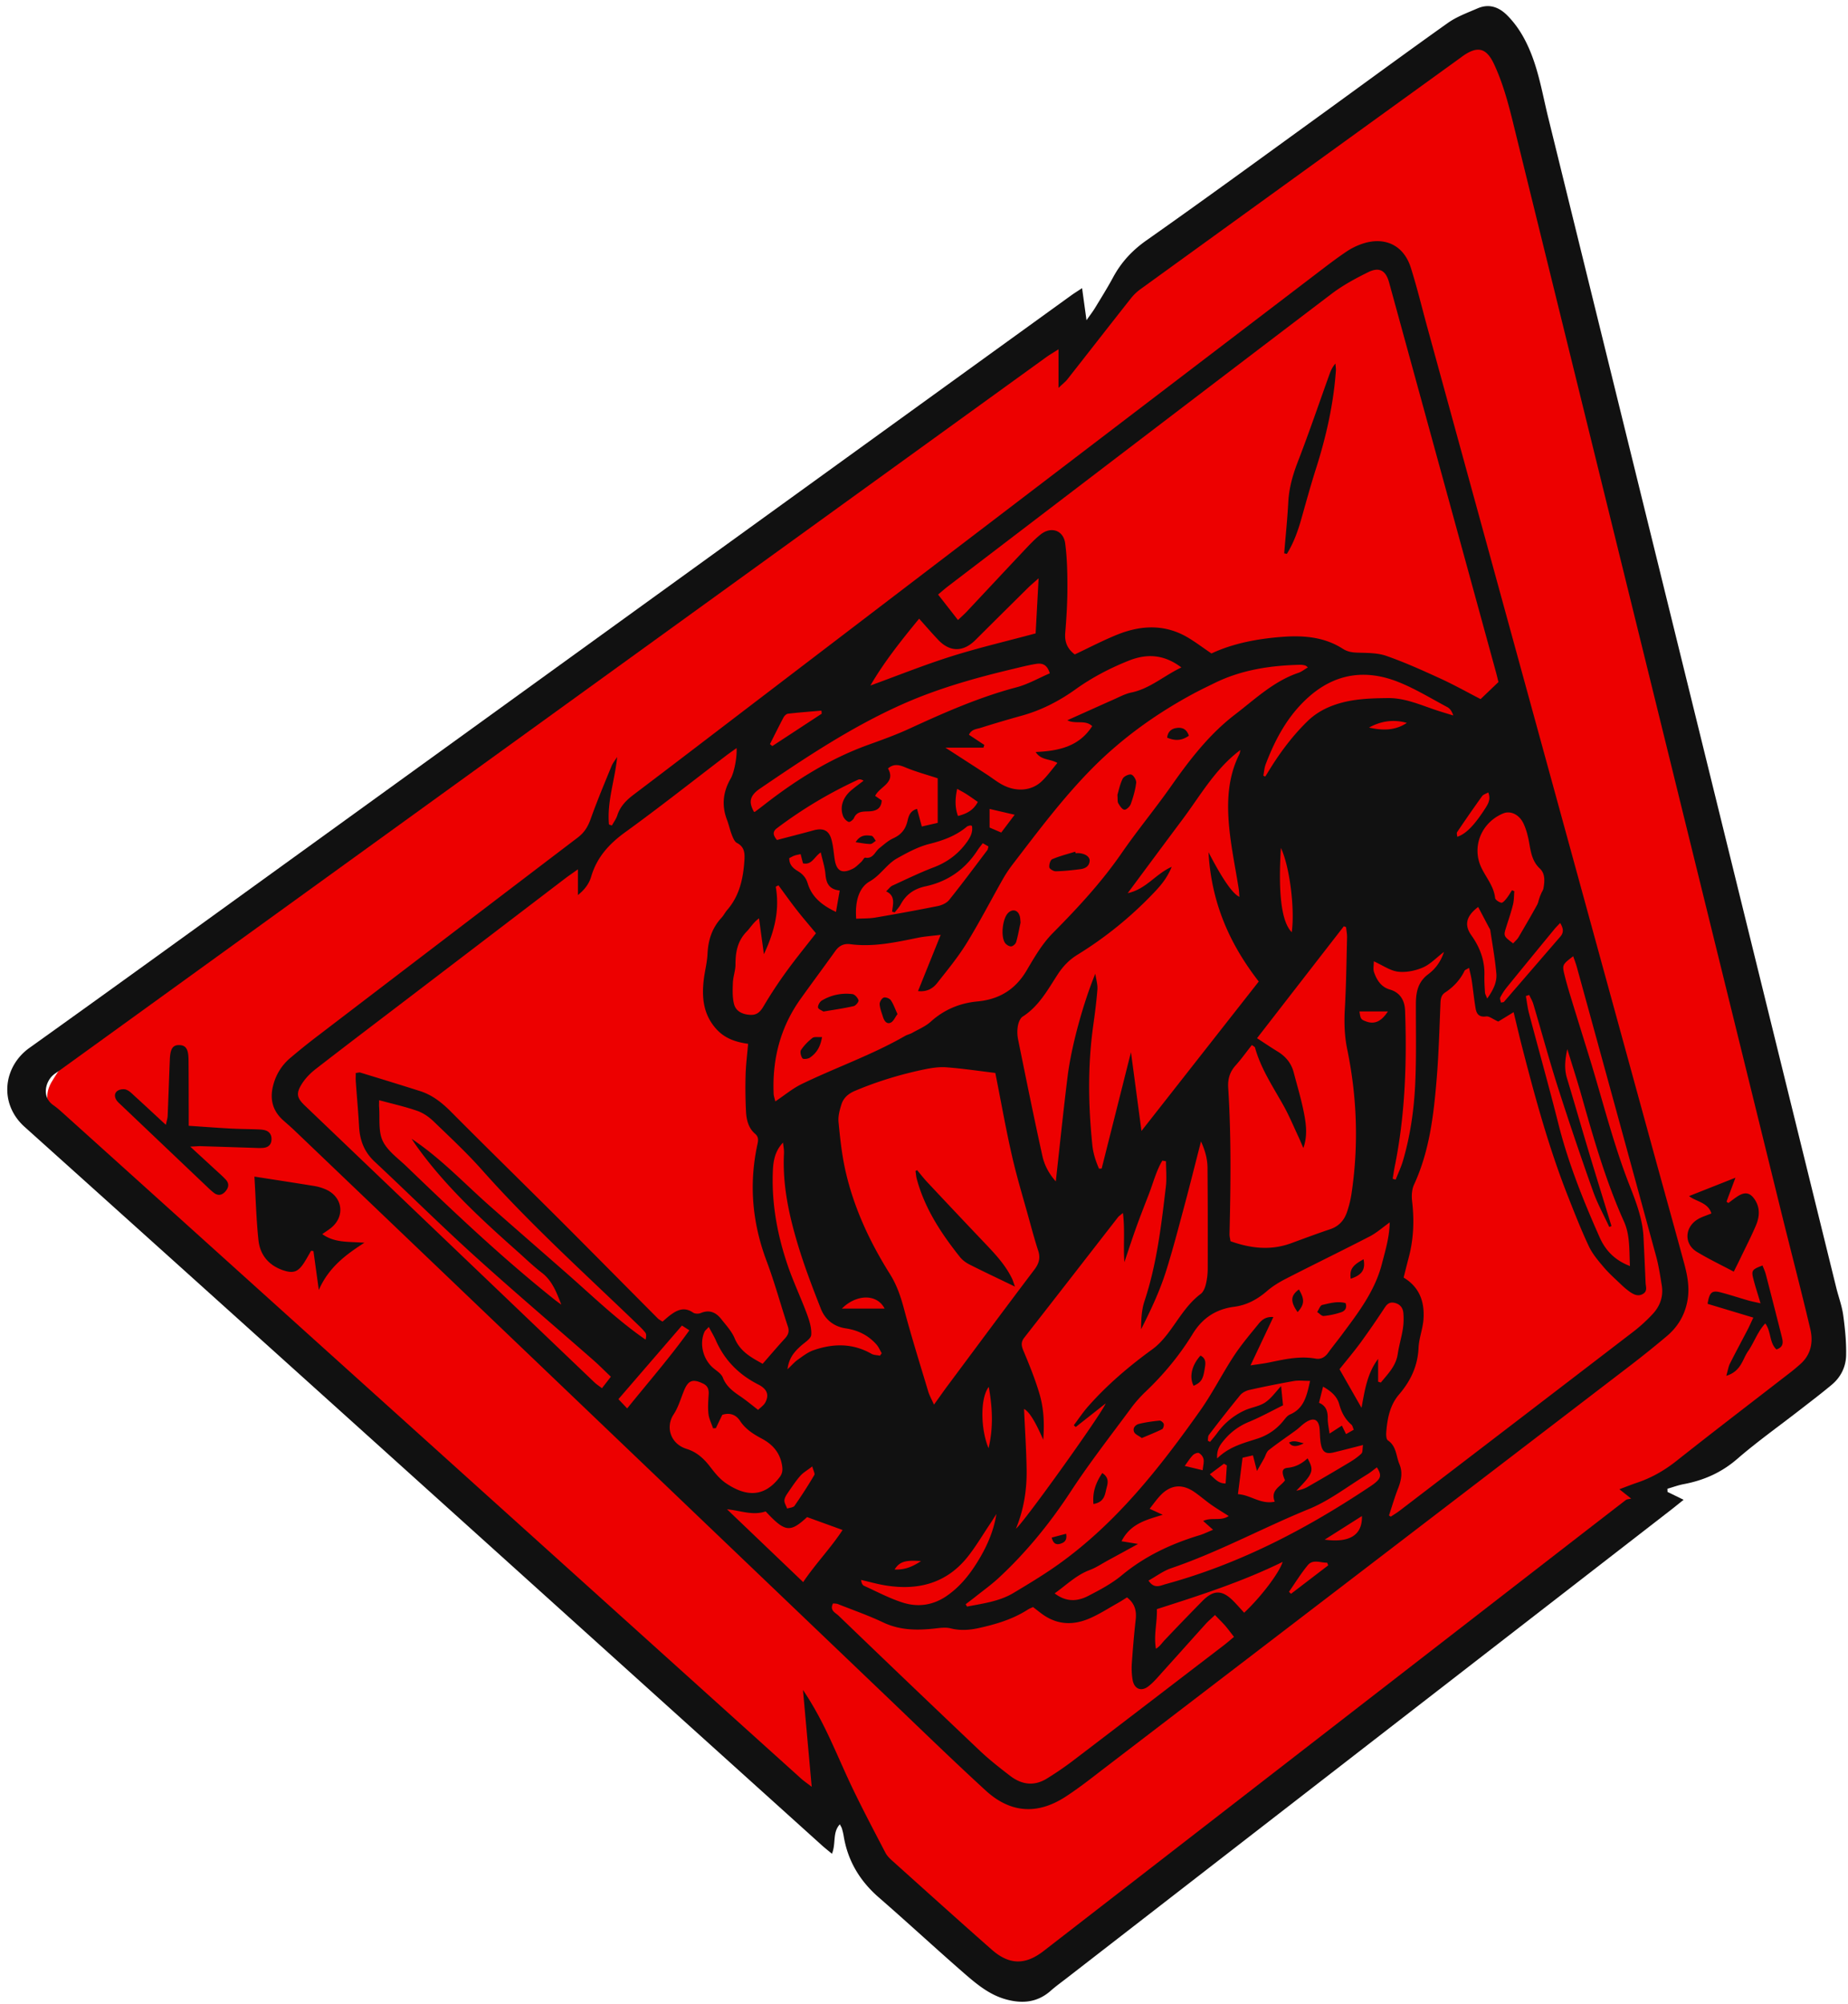
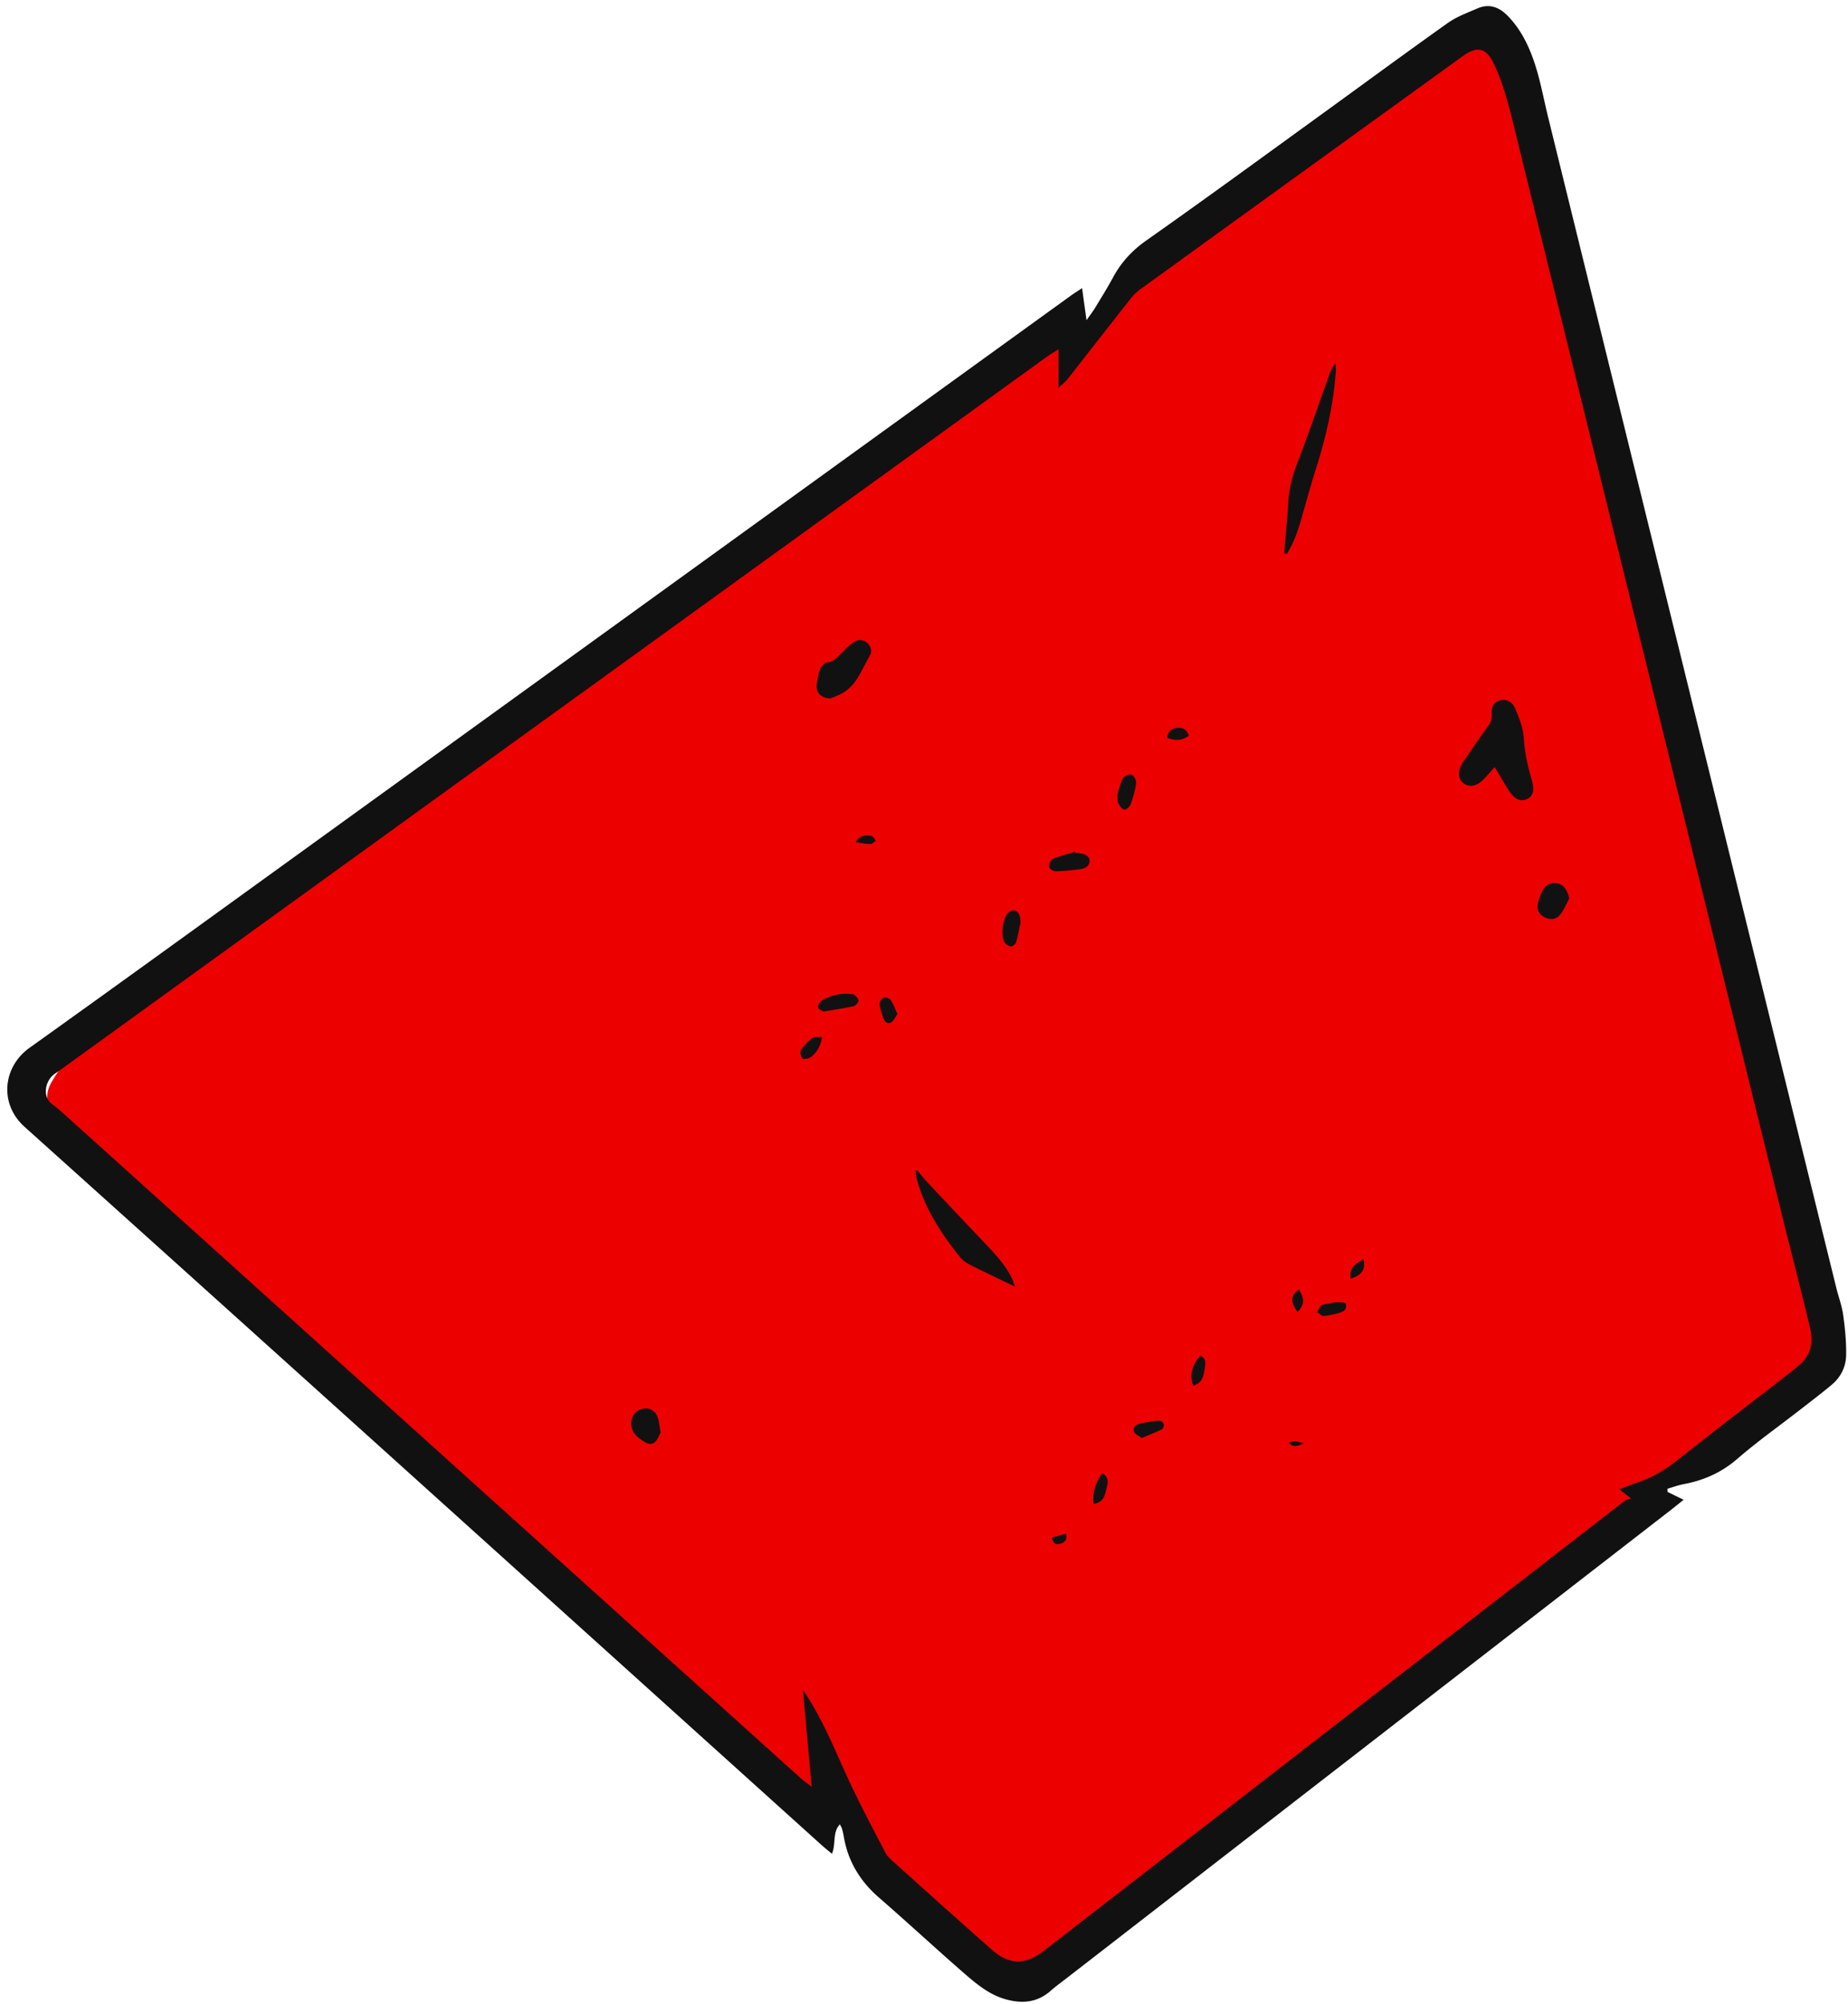
<svg xmlns="http://www.w3.org/2000/svg" width="202" height="219" viewBox="0 0 202 219" fill="none">
  <path d="M166.994 14.29c.865 2.741 1.775 5.313 2.478 7.948 1.156 4.324 2.187 8.68 3.253 13.026 1.139 4.655 2.259 9.315 3.383 13.975.086.35.135.713.269 1.04 1.452 3.665 1.824 7.563 2.518 11.395.166.923.328 1.868.668 2.733 1.985 5.032 3.065 10.283 4.082 15.575 1.277 6.64 2.922 13.21 4.199 19.85.824 4.279 1.98 8.451 3.244 12.605.246.806.573 1.599.936 2.365 1.17 2.456 1.698 5.095 2.218 7.73a1068.5 1068.5 0 0 1 2.308 12.008c.694 3.742 1.34 7.497 2.021 11.238.13.704.354 1.389.51 2.088.341 1.551-.483 2.563-2.079 2.474-.493-.027-.829.089-1.209.381-4.365 3.369-8.738 6.73-13.125 10.072-.891.677-1.832 1.291-2.764 1.914-1.018.676-1.703 1.554-1.815 2.814-.103 1.124-.838 1.89-1.788 2.155-2.231.614-3.71 2.289-5.48 3.553-.219.157-.39.372-.609.529-3.491 2.514-6.99 5.014-10.476 7.541a396.805 396.805 0 0 0-5.4 4.01c-6.161 4.633-12.555 8.962-18.501 13.886-.896.744-1.851 1.421-2.818 2.07-4.038 2.698-7.707 5.861-11.453 8.926-2.008 1.64-4.19 3.074-6.291 4.602-.713.52-1.425.941-1.569 2.021-.13 1.008-1.317 1.487-2.357 1.138-.416-.139-.806-.39-1.169-.641-2.881-1.985-5.812-3.903-8.608-5.995-2.038-1.524-3.907-3.235-5.412-5.373-1.515-2.15-3.168-4.238-5.207-5.959-.3-.251-.654-.56-1.013-.596-1.882-.202-3.244-1.322-4.427-2.603-1.47-1.591-3.11-2.958-4.754-4.351-2.496-2.115-4.87-4.373-7.3-6.569-2.128-1.922-4.27-3.831-6.389-5.767-2.052-1.873-4.145-3.71-6.107-5.668-3.966-3.961-7.936-7.918-12.201-11.565-1.43-1.223-2.77-2.554-4.163-3.822-1.89-1.716-3.813-3.401-5.695-5.135-3.267-3.007-6.497-6.054-9.76-9.06-2.078-1.914-4.193-3.787-6.29-5.682-.498-.452-1-.901-1.492-1.358-4.047-3.804-8.084-7.621-12.148-11.412-.851-.793-1.774-1.506-2.693-2.223-1.398-1.097-1.756-2.478-.847-3.997.663-1.111 1.416-2.191 2.277-3.15 1.138-1.263 2.348-2.482 3.651-3.571 5.126-4.283 10.243-8.576 15.777-12.344 1.627-1.107 3.11-2.424 4.642-3.67 2.384-1.936 5.014-3.464 7.793-4.75 2.209-1.021 4.198-2.37 6.147-3.826 3.876-2.895 7.877-5.62 11.762-8.505 2.77-2.061 5.413-4.284 8.133-6.412 6.25-4.884 12.479-9.804 18.792-14.612 2.85-2.169 5.884-4.086 8.819-6.147 1.541-1.08 3.042-2.218 4.561-3.334.327-.238.632-.506.963-.73 2.787-1.873 5.57-3.751 8.371-5.602.595-.394 1.29-.631 1.895-1.008 1.438-.905 2.881-1.814 4.266-2.8.864-.614 1.729-.95 2.76-.6.636.215 1.107.026 1.59-.39 1.255-1.085 2.613-2.062 3.8-3.213 3.778-3.661 7.945-6.856 12.143-9.992 4.418-3.298 8.971-6.412 13.443-9.639 1.635-1.178 3.194-2.455 4.798-3.678 1.636-1.25 3.285-2.483 4.929-3.728.641-.489 1.291-.964 1.905-1.483.851-.713 1.702-.874 2.576-.251 1.604 1.142 3.164 2.348 4.718 3.557.735.574 1.242 1.282 1.098 2.308-.036.246.063.533.166.775.493 1.138.497 2.187-.457 2.904l.004.004Z" fill="#ED0000" />
  <path d="M79.72 86.833c.095 1.64.53 3.047 1.076 4.423.215.542.44 1.08.668 1.617.874 2.039.444 3.948-.591 5.79-.726 1.29-1.48 2.558-2.21 3.844-.152.269-.331.565-.358.865-.17 1.913-.488 3.84-.385 5.74.09 1.684 1.08 2.997 2.782 3.625 1.39.51 1.461.99 1.206 2.482-.26 1.523-.287 3.11-.229 4.66.027.659.484 1.326.829 1.945.359.64.708 1.259.551 2.02-.838 4.087-.403 8.12.578 12.117a89.637 89.637 0 0 0 1.412 5.049c.192.632.439 1.322.864 1.802 1.596 1.796.655 3.696-.573 5.188-.251.305-.524.601-.74.932-.587.901-1.236 1.143-2.132.52-.986-.685-1.891-1.501-2.774-2.325-.721-.672-1.358-1.43-2.03-2.151-.582-.623-1.223-.865-2.038-.421-.31.17-.668.255-1.013.363-1.416.457-2.612.237-3.616-.977-.74-.896-1.613-1.68-2.433-2.509-.722-.735-1.479-1.412-1.69-2.523-.071-.39-.465-.771-.802-1.049-3.257-2.679-5.919-6.004-9.302-8.549-.882-.663-1.532-1.626-2.334-2.411a64.887 64.887 0 0 0-2.77-2.531c-.676-.587-1.478-1.04-2.1-1.676-1.17-1.192-2.555-1.895-4.146-2.348-1.716-.488-3.383-1.143-5.202-1.765.027.398.076.685.063.972-.054 1.151-.063 2.312-.21 3.455-.077.6.035.999.456 1.429 4.974 5.045 9.786 10.252 15.074 14.979a481.373 481.373 0 0 1 8.312 7.622c.914.856 1.716 1.828 2.54 2.774.6.685.628 1.402.135 1.935-.484.529-1.237.592-1.95.054-.927-.703-1.846-1.434-2.692-2.227-3.666-3.432-7.3-6.896-10.951-10.341-.556-.525-1.174-.982-1.699-1.533-.61-.641-1.142-1.353-1.707-2.034-.228-.274-.444-.565-.694-.816-2.389-2.433-4.651-5.005-7.206-7.25-2.235-1.962-4.207-4.149-6.223-6.309-.305-.327-.659-.654-.825-1.048-.161-.381-.273-.919-.13-1.277.964-2.344 2.34-4.311 4.898-5.193.605-.211 1.196-.65 1.63-1.134 2.143-2.397 4.66-4.288 7.376-6.004 2.568-1.622 4.93-3.58 7.42-5.332 1.354-.955 2.814-1.757 4.185-2.689 1.035-.703 1.999-1.505 3.007-2.25 2.236-1.648 4.423-3.364 6.726-4.915 1.846-1.24 3.522-2.594 4.776-4.458.44-.65 1.12-1.143 1.716-1.685 1.322-1.205 2.64-2.42 4.002-3.58.573-.488 1.232-.878 1.886-1.26.462-.272.964-.232 1.376.144.448.413.52.941.291 1.479-.117.282-.372.506-.502.784-.139.3-.331.663-.278.954.233 1.282-.026 2.317-1.3 2.99v.017ZM115.104 58.63c-.417.435-.672.736-.959 1-.824.753-1.609 1.564-2.505 2.223-.954.699-1.779 1.478-2.491 2.42-.704.927-1.51 1.77-2.254 2.66-.282.341-.515.722-.762 1.09-.676 1.003-1.662 1.062-2.442.148-.376-.444-.757-.879-1.138-1.313-.739-.847-1.089-1.855-1.129-2.958-.04-1.129.475-1.6 1.613-1.658.426-.022.887-.107 1.264-.295 2.742-1.39 5.247-3.101 7.245-5.476 1.277-1.514 2.98-2.142 4.853-2.527.582-.121 1.183-.453 1.631-.851 2.316-2.048 4.678-4.056 6.838-6.26 1.859-1.895 3.634-3.84 5.941-5.211.421-.251.789-.592 1.165-.91 2.16-1.815 4.27-3.692 6.488-5.435 1.152-.91 2.451-1.649 3.746-2.352 2.084-1.125 4.221-2.156 6.345-3.236.054-.367.085-.672.148-.972.036-.17.107-.345.202-.493.681-1.008 3.168-.968 3.75.094.255.462.417.995.511 1.52 1.519 8.477 3.826 16.775 5.758 25.159.864 3.764 2.02 7.43 3.293 11.076.838 2.402 1.349 4.92 2.021 7.38.412 1.515-.668 2.2-1.622 2.93-.834.637-1.64.274-2.344-.26-3.239-2.459-6.99-3.512-10.937-4.095-1.318-.197-2.595-.663-3.899-.972-1.738-.417-3.472-.887-5.233-1.174-1.268-.206-2.465.34-3.621.843-.492.215-.954.51-1.46.676-1.802.587-3.549.802-5.247-.443-.932-.681-2.035-1.125-3.056-1.69a2.24 2.24 0 0 0-1.815-.188c-2.272.695-4.552 1.362-6.6 2.621a3.731 3.731 0 0 1-.601.296c-1.38.542-2.361-.063-2.352-1.541.004-1.479.116-2.953.206-4.432.058-.981.166-1.962.247-2.944.022-.264.067-.546.017-.797-.233-1.138-.492-2.267-.802-3.661l-.013.009ZM155.386 127.334c.528-2.366.878-4.705.932-7.088.04-1.703.174-3.406.179-5.109a37.39 37.39 0 0 0-.22-3.884c-.116-1.125.117-2.129.659-3.097.412-.739.802-1.496 1.192-2.249.354-.686.856-1.161 1.676-1.138.82.022 1.353.515 1.613 1.228.305.838.506 1.716.717 2.585.179.753.376 1.474 1.053 1.922.125-.018.219-.009.3-.044 1.752-.771 2.334-.525 2.805 1.281 1.174 4.508 2.276 9.038 3.504 13.537.659 2.419 1.322 4.875 2.339 7.151 1.438 3.213 3.835 5.767 6.506 8.334.381-1.169.372-2.092.282-3.015-.304-3.097-1.156-6.063-2.088-9.016-.739-2.352-1.505-4.7-2.101-7.088-.946-3.787-2.259-7.452-3.486-11.149-.453-1.362-.82-2.751-1.241-4.122-.216-.703-.323-1.38.053-2.084.135-.255.126-.6.135-.905.013-.537.116-1.012.735-1.106.587-.086.918.295 1.102.788a134.47 134.47 0 0 1 1.237 3.406c.309.887.613 1.774.869 2.679.726 2.586 1.398 5.184 2.137 7.765a894.98 894.98 0 0 0 3.446 11.74c1.075 3.571 1.868 7.201 2.137 10.924.081 1.111.009 2.241-.031 3.356-.036.928-.663 1.506-1.268 2.129-2.052 2.11-4.512 3.687-6.99 5.197-1.927 1.174-3.603 2.649-5.426 3.939-.691.488-1.255 1.156-1.927 1.671-2.061 1.582-4.149 3.124-6.215 4.701-.529.403-1.022.865-1.506 1.326-1.326 1.268-2.625 2.563-3.965 3.813a4.224 4.224 0 0 1-1.241.789c-1.08.461-2.008-.126-2.079-1.295-.023-.399 0-.82.107-1.201.336-1.138.251-2.299.341-3.459.134-1.819-.247-3.571-.439-5.341-.22-2.043.345-3.782 1.487-5.418.274-.394.529-.846.623-1.308.318-1.537.547-3.092.838-4.633.134-.708.027-1.34-.421-1.9-.968-1.214-1.058-2.496-.439-3.907.201-.466.188-1.053.179-1.582-.036-2.24-.13-4.481-.148-6.721-.013-1.667.296-2.012 2.048-2.411v.009ZM125.03 182.605c.246-.179.43-.251.502-.381 1.236-2.173 3.177-3.611 5.162-5.014.349-.246.64-.6.909-.941.529-.667 1.049-.914 1.873-.64.932.309 1.851.681 2.742 1.102.829.39 1.156 1.013 1.035 1.698-.125.69-.569 1.049-1.608 1.102-1.08.054-1.761.74-2.236 1.519-.856 1.412-2.146 2.232-3.473 3.088-1.232.793-2.379 1.729-3.562 2.603-.363.264-.721.533-1.089.789-2.016 1.407-4.041 2.809-6.053 4.225-.251.175-.498.399-.646.659-.318.551-.761.811-1.38.95-.407.089-.815.371-1.124.667-2.259 2.182-5.781 2.129-8.052.041-.991-.91-1.967-1.833-2.958-2.743-1.451-1.335-2.948-2.625-4.351-4.006-.788-.775-1.429-1.698-2.137-2.558-.143-.17-.26-.367-.421-.52-2.034-1.958-4.087-3.894-6.107-5.865-.574-.56-1.13-1.161-1.56-1.828-.484-.753-.331-1.318.3-1.927.628-.605 1.201-.708 1.959-.354.04.018.09.031.116.063 1.878 1.976 4.544 1.586 6.851 2.253 1.604.462 3.258.475 4.92.112.825-.179 1.707-.071 2.541-.21a68.148 68.148 0 0 0 4.458-.923c.363-.09.672-.421.995-.65.936-.667 1.667-.529 2.231.439.717 1.232 1.156 1.322 2.272.498.215-.157.448-.301.69-.408 1.43-.627 2.868-1.241 4.297-1.86.878-.381 1.739-.062 2.079.861a6.58 6.58 0 0 1 .39 1.832c.09 1.43.121 2.859.13 4.293.005.663 0 1.313.296 2.039l.009-.005ZM79.709 163.799c.25.116.64.336 1.057.47.354.112.789.26 1.107.153 1.196-.399 2.182-.068 3.136.64 1.049.776 1.29.816 2.366.045.735-.529 1.47-.658 2.272-.349.959.367 1.913.766 2.832 1.223.685.341 1.165.936.95 1.743-.215.82-.551 1.716-1.51 1.886-1.076.189-1.672.708-2.16 1.699-1.03 2.079-1.931 2.24-3.75.752-2.048-1.671-4.038-3.409-6.018-5.152-.498-.44-.959-.959-1.29-1.528-.43-.735.03-1.524 1.008-1.578v-.004Z" fill="#ED0000" />
  <path d="M163.382 83.809c-.296.331-.574.663-.874.981-.246.26-.488.533-.775.735-.61.434-1.255.443-1.748.072-.519-.39-.649-1.071-.336-1.824.067-.166.153-.327.256-.47.882-1.291 1.743-2.6 2.679-3.85.314-.416.502-.766.471-1.313-.054-.958.251-1.429.86-1.613.668-.197 1.376.081 1.721.923.421 1.022.864 2.106.923 3.182.076 1.496.394 2.912.793 4.328.022.085.054.17.08.256.332 1.12.166 1.77-.533 2.097-.681.322-1.317.053-1.958-.919-.533-.81-1.004-1.662-1.559-2.59v.005ZM90.789 76.321c-1.12-.031-1.667-.721-1.497-1.653.094-.52.148-1.071.354-1.546.14-.318.502-.735.789-.753.681-.05 1.017-.484 1.425-.892.475-.466.94-.963 1.487-1.33.466-.31 1.044-.292 1.488.138.39.381.51.91.242 1.358-.919 1.537-1.46 3.383-3.262 4.234-.394.189-.807.345-1.03.44l.004.004ZM171.526 98.187c-.336.605-.587 1.281-1.026 1.801-.435.515-1.103.542-1.717.211-.573-.31-.833-.834-.69-1.452.13-.551.323-1.12.619-1.595.354-.565.945-.802 1.631-.605.632.184 1.035.815 1.187 1.644l-.004-.004ZM72.208 156.527c-.152.274-.3.767-.627 1.049-.493.421-1 .063-1.461-.242-.538-.359-.968-.78-1.089-1.456-.224-1.251.793-2.263 2.016-1.923.319.09.66.457.794.78.201.484.224 1.04.367 1.792Z" fill="#111" />
  <path d="M182.274 163.019c.547.265 1.089.529 1.757.856-.533.426-.977.789-1.434 1.143-22.019 17.058-44.042 34.112-66.06 51.171-.57.439-1.152.86-1.69 1.335-1.46 1.29-3.114 1.434-4.911.932-1.788-.498-3.177-1.654-4.525-2.823-3.146-2.738-6.206-5.574-9.356-8.312-2.084-1.815-3.401-4.015-3.84-6.744a6.892 6.892 0 0 0-.188-.784c-.036-.125-.117-.237-.225-.457-.833.896-.398 2.079-.864 3.217-.444-.371-.811-.658-1.156-.972-29.022-26.159-58.022-52.345-87.09-78.45-2.84-2.549-2.343-6.582.52-8.63 9.271-6.622 18.497-13.308 27.728-19.975 28.722-20.75 57.435-41.506 86.157-62.256.349-.251.717-.475 1.183-.784.165 1.205.309 2.24.483 3.504.386-.552.677-.928.924-1.331.676-1.111 1.366-2.214 1.985-3.36.891-1.65 2.083-2.936 3.642-4.034 6.345-4.462 12.609-9.042 18.891-13.59 4.687-3.392 9.343-6.824 14.061-10.171.968-.686 2.133-1.107 3.235-1.586 1.277-.556 2.371-.14 3.294.806 1.178 1.201 1.976 2.621 2.594 4.194.874 2.232 1.264 4.57 1.828 6.87 4.987 20.275 9.983 40.55 14.975 60.826 5.507 22.364 11.014 44.727 16.525 67.091.247.999.619 1.981.758 2.993.201 1.456.349 2.935.318 4.405-.027 1.232-.574 2.366-1.546 3.181-1.165.977-2.38 1.896-3.58 2.828-2.268 1.761-4.616 3.427-6.784 5.305-1.725 1.492-3.661 2.339-5.852 2.751-.601.112-1.179.332-1.77.502 0 .116.009.233.013.349Zm-66.58-124.848c-.587.376-.959.591-1.308.838-35.99 26.006-71.975 52.013-107.965 78.02-.22.156-.453.295-.65.474-.815.744-1.232 2.366.076 3.267.404.278.771.618 1.139.945 6.465 5.825 12.931 11.65 19.392 17.476 20.392 18.38 40.785 36.76 61.177 55.136.282.255.596.466 1.17.909l-.955-10.583c1.062 1.572 1.931 3.186 2.72 4.839.981 2.061 1.86 4.176 2.858 6.233 1.094 2.258 2.268 4.476 3.428 6.703.162.309.417.583.681.82 3.639 3.267 7.268 6.542 10.938 9.773 1.927 1.698 3.679 1.707 5.686.152 15.817-12.246 31.63-24.497 47.447-36.747 5.391-4.176 10.777-8.352 16.176-12.519.134-.103.354-.099.596-.162l-1.291-1.021c.722-.269 1.3-.502 1.896-.704 1.59-.529 3.002-1.331 4.328-2.379 4.114-3.258 8.285-6.444 12.434-9.656.39-.3.767-.619 1.134-.946 1.165-1.039 1.411-2.406 1.08-3.813-1.008-4.275-2.124-8.518-3.177-12.784-9.647-39.157-19.29-78.315-28.932-117.473-.664-2.697-1.273-5.412-2.456-7.949-.833-1.783-1.783-2.034-3.392-.918-.072.05-.143.107-.215.161-11.668 8.433-23.34 16.861-35.004 25.303a5.271 5.271 0 0 0-1.066 1.004c-2.335 2.953-4.647 5.928-6.977 8.89-.202.255-.47.457-.959.923V38.17h-.009Z" fill="#111" />
-   <path d="M67.458 82.724c-.238 2.491-1.125 4.866-.892 7.367l.322.107c.198-.367.462-.712.587-1.102.319-.995.986-1.663 1.797-2.276 4.221-3.19 8.424-6.412 12.627-9.62 20.643-15.75 41.282-31.5 61.929-47.246 1.107-.843 2.205-1.694 3.361-2.47a7.242 7.242 0 0 1 1.927-.913c2.366-.704 4.337.295 5.09 2.657.69 2.177 1.223 4.4 1.828 6.605 8.272 30.137 16.539 60.275 24.81 90.413 1.08 3.934 2.182 7.864 3.249 11.802.363 1.345.618 2.689.349 4.114-.3 1.582-1.066 2.841-2.272 3.853a111.266 111.266 0 0 1-3.772 3.038c-19.156 14.67-38.316 29.336-57.48 43.997-1.461 1.116-2.899 2.268-4.44 3.267-3.079 1.998-6.027 1.805-8.738-.677-3.733-3.423-7.366-6.959-11.032-10.463-21.499-20.54-42.993-41.088-64.487-61.628-.422-.404-.865-.78-1.3-1.17-1.151-1.044-1.443-2.339-1.057-3.8.3-1.156.91-2.155 1.814-2.935a69.806 69.806 0 0 1 3.034-2.442c9.481-7.241 18.963-14.481 28.457-21.7.722-.547 1.107-1.205 1.403-2.039.69-1.94 1.492-3.844 2.272-5.749.143-.354.399-.658.605-.986l.009-.004Zm-4.284 12.26c-.605.434-1.004.703-1.39.994l-16.686 12.73c-3.53 2.693-7.07 5.373-10.579 8.093-.591.457-1.147 1.021-1.537 1.653-.65 1.039-.528 1.519.354 2.361 10.54 10.073 21.078 20.141 31.617 30.21.242.233.529.417.847.658l.972-1.254c-.695-.659-1.29-1.264-1.927-1.824-4.315-3.782-8.692-7.501-12.945-11.35-3.723-3.369-7.29-6.909-10.96-10.337-1.129-1.053-1.608-2.321-1.689-3.817-.094-1.654-.246-3.307-.363-4.961-.022-.295 0-.596 0-.9.233-.023.38-.081.497-.045 2.183.667 4.365 1.335 6.538 2.025 1.358.435 2.42 1.291 3.419 2.299 3.92 3.943 7.9 7.828 11.834 11.753 3.584 3.58 7.142 7.187 10.718 10.776.143.148.345.238.524.359.296-.251.524-.462.77-.65.79-.609 1.587-1.013 2.568-.336.202.139.605.152.842.049.955-.403 1.672-.067 2.245.668.525.667 1.138 1.322 1.457 2.088.631 1.514 1.926 2.151 3.064 2.791.843-.963 1.614-1.873 2.42-2.751.367-.399.52-.766.336-1.322-.788-2.379-1.443-4.812-2.325-7.155-1.578-4.194-1.95-8.442-.99-12.811.089-.417.107-.771-.265-1.089-.735-.632-.946-1.523-.995-2.424a50.438 50.438 0 0 1-.045-4.033c.032-1.102.175-2.204.274-3.378-1.34-.188-2.5-.574-3.41-1.546-1.488-1.591-1.68-3.5-1.43-5.525.117-.927.363-1.846.404-2.774.072-1.496.493-2.809 1.519-3.92.242-.26.403-.596.636-.865 1.335-1.541 1.739-3.405 1.873-5.36.05-.76.058-1.51-.807-1.957-.268-.14-.434-.556-.56-.874-.21-.538-.327-1.111-.533-1.653-.605-1.578-.434-3.07.408-4.517.385-.663.712-2.406.636-3.325-.425.31-.829.587-1.214.883-3.639 2.774-7.228 5.614-10.933 8.294-1.78 1.286-3.123 2.756-3.746 4.88-.233.797-.749 1.447-1.448 2.007v-2.814l.005-.004Zm41.546-27.24c.412-.394.681-.627.923-.882 2.057-2.191 4.104-4.387 6.166-6.573.613-.65 1.227-1.318 1.922-1.878 1.16-.936 2.518-.475 2.706.986.206 1.59.242 3.213.238 4.821 0 1.654-.103 3.312-.238 4.96-.08.995.256 1.735 1.044 2.33 1.488-.703 2.958-1.47 4.485-2.1 2.698-1.121 5.4-1.264 7.994.322.793.484 1.537 1.044 2.46 1.671 2.348-1.098 5.001-1.608 7.747-1.815 2.344-.174 4.58.01 6.592 1.29.537.346 1.021.413 1.617.435 1.062.036 2.191.014 3.173.359 2.021.708 3.983 1.595 5.937 2.491 1.492.686 2.93 1.492 4.355 2.227.69-.659 1.295-1.237 1.949-1.864-.094-.376-.192-.81-.313-1.237-3.876-14.14-7.757-28.278-11.637-42.42-.358-1.308-1.062-1.729-2.285-1.128-1.398.69-2.796 1.447-4.033 2.388-13.962 10.606-27.897 21.252-41.837 31.89-.35.264-.677.555-1.147.945.73.932 1.407 1.797 2.177 2.787l.005-.004Zm47.102 97.839.202.134c.318-.21.649-.407.95-.636 8.549-6.537 17.098-13.079 25.634-19.63a17.53 17.53 0 0 0 1.985-1.811c.852-.887 1.25-1.962 1.049-3.203-.175-1.062-.332-2.133-.614-3.164a15151.77 15151.77 0 0 0-8.644-31.522c-.112-.417-.268-.82-.421-1.268-1.214.932-1.227.936-.918 2.169.206.824.448 1.639.699 2.455.654 2.142 1.326 4.279 1.985 6.421 1.442 4.664 2.599 9.414 4.386 13.971.717 1.828 1.434 3.683 1.533 5.691.08 1.658.157 3.311.228 4.969.018.43.229.909-.277 1.214-.502.305-.964.103-1.381-.175a8.155 8.155 0 0 1-1.03-.855c-.65-.619-1.326-1.219-1.904-1.9-.601-.708-1.228-1.448-1.618-2.281-.838-1.783-1.559-3.625-2.281-5.458-2.128-5.39-3.638-10.973-5.077-16.574-.295-1.161-.564-2.33-.86-3.535-.667.412-1.254.77-1.676 1.026-.591-.26-.994-.61-1.339-.56-.74.103-1.027-.26-1.13-.834-.179-1.012-.273-2.039-.425-3.056-.067-.448-.184-.887-.3-1.42-.287.184-.449.224-.493.322-.48.995-1.206 1.766-2.12 2.371-.421.278-.493.672-.511 1.156-.116 2.823-.192 5.646-.43 8.46-.327 3.889-.788 7.76-2.46 11.376-.246.529-.278 1.224-.21 1.82.242 2.074.17 4.117-.368 6.138-.192.726-.372 1.457-.56 2.2 1.766 1.062 2.294 2.68 2.173 4.526-.067 1.057-.497 2.097-.542 3.154-.089 1.985-.865 3.616-2.133 5.095-1.008 1.174-1.281 2.644-1.398 4.136-.022.296 0 .757.184.883.941.636.887 1.72 1.259 2.603.368.865.202 1.743-.139 2.617-.385.977-.676 1.989-1.008 2.988v-.013Zm-51.475-57.292 2.478-6.147c-.955.121-1.708.166-2.443.313-2.46.498-4.91 1.049-7.451.708-.677-.089-1.205.162-1.618.735-1.25 1.748-2.536 3.473-3.786 5.22-2.227 3.106-3.123 6.601-2.962 10.387.014.273.117.547.184.838 1.026-.686 1.89-1.416 2.881-1.896 3.742-1.814 7.694-3.181 11.314-5.265.233-.134.511-.183.74-.313.694-.394 1.465-.708 2.047-1.232 1.461-1.322 3.186-2.035 5.09-2.214 2.429-.228 4.185-1.317 5.422-3.428.834-1.425 1.698-2.903 2.85-4.059 2.72-2.743 5.323-5.552 7.523-8.742 1.703-2.47 3.63-4.786 5.355-7.241 2.043-2.908 4.176-5.7 7.035-7.891 2.2-1.685 4.216-3.63 6.922-4.548.359-.121.668-.38 1.036-.596-.148-.108-.211-.184-.287-.202a1.92 1.92 0 0 0-.529-.08c-3.253.072-6.425.542-9.383 1.994-.766.376-1.532.74-2.281 1.142-4.09 2.2-7.832 4.875-11.103 8.182-3.222 3.258-5.955 6.928-8.737 10.552a14.046 14.046 0 0 0-1.036 1.569c-1.326 2.339-2.558 4.732-3.97 7.017-.936 1.514-2.083 2.903-3.19 4.31-.475.605-1.129.995-2.101.887Zm23.277 6.69c.395 2.944.758 5.664 1.147 8.594 4.329-5.511 8.59-10.942 12.82-16.328-3.249-4.189-5.184-8.683-5.493-14.132 1.523 2.94 2.651 4.566 3.383 4.88-.032-.34-.041-.632-.086-.919-.349-2.209-.815-4.41-1.03-6.631-.265-2.734-.179-5.472 1.098-8.017.071-.143.08-.318.121-.48-2.729 2.03-4.347 4.934-6.305 7.556-1.962 2.625-3.916 5.26-6.013 8.087 2.021-.434 3.042-2.097 4.808-2.876-.542 1.34-1.331 2.195-2.142 3.033a41.525 41.525 0 0 1-8.146 6.565c-.901.551-1.577 1.25-2.16 2.141-1.093 1.681-2.057 3.482-3.831 4.62-.287.184-.47.654-.533 1.026-.085.475-.072.995.022 1.47.865 4.257 1.725 8.513 2.662 12.757.224 1.003.73 1.949 1.461 2.76.434-3.907.824-7.725 1.299-11.534.417-3.324 1.739-8.061 3.02-11.161.099.667.269 1.2.229 1.72-.103 1.331-.278 2.662-.462 3.984-.605 4.333-.538 8.67-.094 13.003.09.901.367 1.774.735 2.599.094-.005.188-.009.287-.018 1.044-4.14 2.088-8.285 3.199-12.699h.004Zm-14.831 2.254c-1.851-.219-3.612-.493-5.386-.618-.833-.058-1.698.089-2.527.264-2.545.542-5.023 1.295-7.425 2.312-.721.305-1.241.753-1.47 1.452-.201.627-.39 1.317-.327 1.958.17 1.779.363 3.567.753 5.305.914 4.056 2.657 7.788 4.862 11.296.726 1.157 1.156 2.384 1.51 3.697.815 3.069 1.765 6.099 2.679 9.141.13.439.368.847.628 1.438.609-.842 1.066-1.501 1.546-2.142 3.132-4.202 6.25-8.414 9.414-12.591.515-.676.699-1.286.434-2.088-.363-1.106-.667-2.227-.976-3.351-.641-2.33-1.349-4.642-1.887-6.995-.668-2.917-1.187-5.87-1.824-9.069l-.004-.009Zm-17.74 57.968c-.394.771.278 1.013.605 1.331a2831.79 2831.79 0 0 0 15.455 14.769c1.039.981 2.173 1.868 3.311 2.742 1.25.959 2.617 1.152 4.006.291a36.24 36.24 0 0 0 2.764-1.882c5.525-4.207 11.037-8.437 16.553-12.662.38-.292.739-.605 1.138-.937-.372-.475-.659-.869-.977-1.237-.341-.385-.713-.743-1.102-1.151-.413.394-.722.65-.991.945-1.564 1.73-3.109 3.468-4.673 5.198-.511.565-.999 1.165-1.591 1.631-.811.641-1.586.305-1.752-.712a7.825 7.825 0 0 1-.085-1.744c.112-1.608.246-3.212.426-4.816.107-.959-.09-1.761-.95-2.429-.323.202-.654.421-.999.614-1.018.569-2.003 1.21-3.065 1.671-1.64.717-3.307.758-4.884-.242-.448-.282-.852-.632-1.322-.985-.184.085-.395.161-.574.277-1.649 1.062-3.49 1.604-5.381 2.021-1.017.224-2.021.287-3.056.027-.493-.121-1.053-.063-1.573 0-1.98.229-3.907.246-5.785-.641-1.613-.766-3.31-1.357-4.973-2.016-.148-.058-.332-.045-.52-.067l-.005.004Zm51.409-49.768c-.193-.448-.377-.896-.583-1.335-.511-1.094-.977-2.214-1.564-3.267-1.151-2.07-2.491-4.041-3.132-6.367-.027-.094-.179-.152-.345-.278-.605.762-1.147 1.528-1.774 2.223-.645.717-.874 1.501-.811 2.455.34 5.323.269 10.655.143 15.983-.004.26.072.52.108.775 2.218.789 4.395 1.035 6.613.224 1.43-.524 2.85-1.057 4.293-1.541.932-.314 1.51-.959 1.815-1.842.233-.672.408-1.375.511-2.074.784-5.283.6-10.544-.48-15.768-.3-1.465-.34-2.913-.255-4.4.148-2.595.179-5.194.242-7.788.009-.376-.072-.757-.108-1.134a6.668 6.668 0 0 0-.246-.089c-3.137 4.041-6.273 8.083-9.486 12.228.838.547 1.532 1.017 2.245 1.452.882.537 1.496 1.268 1.761 2.276.385 1.474.829 2.935 1.12 4.427.246 1.25.408 2.536-.067 3.849v-.009Zm-15.002 1.452c-.134-.023-.273-.05-.408-.072-.681 1.147-1.003 2.456-1.483 3.692-.47 1.21-.945 2.424-1.385 3.643-.448 1.246-.855 2.505-1.281 3.76-.13-1.757.076-3.487-.157-5.373-.287.242-.439.336-.542.466-3.414 4.387-6.815 8.778-10.243 13.156-.399.511-.314.905-.081 1.46.641 1.524 1.264 3.065 1.734 4.651.462 1.555.569 3.177.417 5.046-.854-1.987-1.553-3.108-2.097-3.365.099 2.204.246 4.382.282 6.56.041 2.236-.3 4.427-1.165 6.519.753-.511 9.352-12.519 9.813-13.689-1.236.977-2.258 1.779-3.28 2.586l-.21-.197c.524-.695 1.008-1.43 1.586-2.079 2.088-2.362 4.476-4.387 7.026-6.238.636-.461 1.183-1.08 1.667-1.707 1.142-1.487 2.043-3.163 3.593-4.324.287-.215.466-.659.556-1.03.139-.561.21-1.152.21-1.73.009-3.674.009-7.349-.022-11.023-.009-.914-.224-1.801-.712-2.881-.664 2.581-1.233 4.871-1.847 7.151-.627 2.335-1.236 4.678-1.962 6.986-.695 2.209-1.68 4.306-2.738 6.385.005-1.057.049-2.106.368-3.065 1.353-4.073 1.841-8.303 2.339-12.528.107-.91.013-1.842.013-2.765l.009.005Zm24.443 6.681c-.802.573-1.439 1.147-2.178 1.528-3.024 1.559-6.085 3.047-9.109 4.597-.749.381-1.493.829-2.124 1.375-1.053.91-2.218 1.542-3.585 1.717-2.016.26-3.486 1.25-4.543 2.975-1.412 2.303-3.124 4.373-5.077 6.242a13.895 13.895 0 0 0-1.613 1.801c-2.236 3.029-4.562 6.004-6.623 9.15-2.276 3.477-4.862 6.658-7.9 9.472-.784.726-1.662 1.353-2.5 2.021-.358.287-.73.56-1.098.842l.153.256c1.738-.341 3.526-.556 5.09-1.497 1.689-1.012 3.383-2.03 4.983-3.177 6.286-4.512 10.995-10.503 15.409-16.74 1.344-1.9 2.393-4.001 3.67-5.95.806-1.233 1.77-2.366 2.702-3.513.354-.435.788-.825 1.626-.758l-2.496 5.283c.843-.13 1.448-.201 2.039-.322 1.671-.345 3.334-.731 5.059-.422.596.108 1.031-.143 1.38-.622.471-.655.981-1.277 1.465-1.927 1.793-2.411 3.643-4.795 4.414-7.783.372-1.448.824-2.89.86-4.557l-.004.009ZM41.438 120.21c0 .39-.014.565 0 .735.098 1.25-.108 2.644.39 3.706.52 1.107 1.698 1.922 2.63 2.823 5.233 5.041 10.512 10.032 16.198 14.562.228.18.466.345.703.52-.515-1.308-.972-2.594-2.124-3.481-.959-.735-1.828-1.587-2.733-2.389-3.961-3.517-7.85-7.102-10.956-11.439-.192-.269-.371-.542-.555-.816 3.186 2.12 5.758 4.88 8.572 7.362 2.791 2.46 5.6 4.902 8.401 7.358 2.81 2.464 5.49 5.076 8.603 7.227.076-.318.099-.605-.031-.77-.3-.386-.668-.726-1.022-1.067-5.681-5.471-11.547-10.758-16.798-16.673-1.663-1.873-3.509-3.594-5.314-5.332-.502-.484-1.13-.923-1.78-1.152-1.303-.457-2.66-.757-4.184-1.169v-.005Zm87.702-47.276c-1.931-1.466-3.813-1.524-5.775-.74-2.048.82-3.988 1.828-5.79 3.119-1.796 1.286-3.741 2.29-5.887 2.885-1.51.417-3.016.865-4.513 1.336-.43.134-.976.139-1.263.748.587.39 1.138.753 1.685 1.116-.032.098-.068.197-.099.296h-4.158c1.617 1.048 3.074 1.984 4.525 2.93.565.367 1.094.793 1.681 1.111 1.55.834 3.239.69 4.36-.403.6-.583 1.093-1.273 1.675-1.967-.788-.47-1.796-.27-2.37-1.197 2.491-.116 4.727-.573 6.175-2.827-.74-.73-1.847-.18-2.72-.64 1.783-.798 3.445-1.551 5.112-2.29.614-.274 1.224-.605 1.873-.74 2.048-.42 3.563-1.832 5.485-2.742l.004.004Zm-44.216 18.85c1.322-.35 2.661-.685 3.992-1.053 1.013-.278 1.654-.04 1.945.923.215.722.26 1.492.376 2.245.197 1.277.789 1.609 1.958 1.035.35-.17.637-.48.937-.748.166-.148.322-.493.434-.475.879.161 1.067-.645 1.55-1.03.49-.39.969-.834 1.524-1.085.856-.385 1.34-.981 1.55-1.873.13-.542.274-1.125 1.049-1.34.179.654.336 1.242.52 1.927.56-.13 1.098-.25 1.738-.399v-4.87c-1.142-.377-2.397-.713-3.584-1.21-.695-.291-1.26-.372-1.85.134.89 1.582-.892 1.95-1.403 2.998.25.17.484.336.717.493-.045.833-.525 1.151-1.322 1.196-.645.036-1.371-.067-1.72.744-.086.197-.453.462-.574.412a1.207 1.207 0 0 1-.6-.618c-.39-1.013-.037-2.066.922-2.868.426-.354.874-.681 1.313-1.017-.264-.157-.452-.18-.596-.112a48.09 48.09 0 0 0-8.867 5.296c-.551.417-.395.807-.01 1.29v.005Zm-6.686 64.268c-.098 0-.197.009-.295.014-.175-.525-.444-1.04-.502-1.578-.08-.703-.023-1.429.022-2.141.032-.551-.112-.941-.65-1.188-1.115-.52-1.59-.336-2.06.82-.355.87-.615 1.806-1.125 2.572-.892 1.344-.368 3.208 1.425 3.764 1.133.35 1.913 1.089 2.612 2.007.484.632 1.017 1.286 1.667 1.73 2.263 1.541 4.225 1.533 5.883-.641.296-.39.35-.744.278-1.236-.21-1.421-1.022-2.348-2.236-2.989-.919-.488-1.775-1.035-2.366-1.931-.475-.722-1.16-.914-1.94-.663-.256.528-.484.999-.708 1.469l-.005-.009Zm36.51-82.482c-.305-1.044-.914-1.134-1.573-1.017-.793.134-1.577.331-2.361.52-4.19.994-8.334 2.155-12.273 3.92-5.462 2.447-10.431 5.74-15.36 9.1-.184.126-.372.251-.538.404-.704.65-.762 1.254-.224 2.218.045-.01.099-.01.13-.032.322-.242.645-.483.959-.73 3.481-2.715 7.183-5.045 11.359-6.555 1.514-.547 3.042-1.094 4.503-1.766 3.826-1.76 7.666-3.459 11.762-4.539 1.232-.327 2.379-.99 3.611-1.519l.005-.004Zm.524 100.526c1.291.991 2.518.883 3.679.283 1.268-.654 2.563-1.34 3.652-2.241 2.531-2.106 5.417-3.454 8.531-4.395.448-.135.869-.35 1.465-.592-.461-.408-.752-.667-1.088-.963.941-.439 1.935.054 2.796-.538-.699-.448-1.309-.811-1.891-1.219-.623-.439-1.197-.941-1.819-1.375-1.385-.977-2.684-.834-3.827.416-.385.422-.717.892-1.107 1.385.547.251.986.453 1.43.659-1.797.551-3.527.963-4.504 2.89.605.098 1.129.184 1.806.296-1.196.654-2.24 1.227-3.289 1.796-.667.363-1.308.798-2.016 1.062-1.421.534-2.465 1.573-3.813 2.545l-.005-.009ZM85.094 96.731c-.099.054-.202.103-.3.157.448 2.545-.126 4.888-1.295 7.375l-.533-3.92c-.637.466-.937 1.026-1.362 1.46-.986 1.017-1.215 2.232-1.21 3.58 0 .659-.256 1.313-.283 1.972-.031.789-.067 1.613.126 2.361.21.807.945 1.13 1.779 1.174.726.036 1.093-.34 1.451-.945a47.605 47.605 0 0 1 2.505-3.809c1.04-1.434 2.165-2.809 3.218-4.162-.78-.941-1.48-1.748-2.133-2.59-.677-.865-1.309-1.761-1.963-2.644v-.009Zm80.305 6.349c.237-.264.448-.439.582-.663.789-1.353 1.587-2.702 2.326-4.082.228-.425.349-.923.426-1.402.121-.717.152-1.497-.417-2.03-.825-.775-.981-1.757-1.161-2.783-.13-.74-.318-1.5-.645-2.173-.466-.963-1.416-1.393-2.195-1.07-2.384.985-3.455 3.61-2.42 5.865.515 1.124 1.393 2.07 1.532 3.382.023.202.417.458.677.511.152.032.408-.264.56-.457.229-.282.408-.6.609-.905l.251.108c-.04.48-.027.977-.139 1.438-.201.825-.479 1.631-.734 2.442-.319 1.013-.323 1.008.743 1.819h.005Zm10.754 30.882c-.081.036-.166.067-.247.103-.596-1.29-1.29-2.541-1.765-3.876a377.445 377.445 0 0 1-3.836-11.336c-.968-3.029-1.796-6.108-2.706-9.159-.103-.341-.296-.654-.448-.981l-.363.121c.112.636.184 1.281.349 1.904 1.062 4.033 2.196 8.043 3.213 12.089 1.08 4.279 2.716 8.348 4.499 12.363.636 1.434 1.649 2.509 3.316 3.145-.085-1.734.018-3.374-.65-4.857-1.976-4.396-3.302-9.002-4.606-13.622-.493-1.752-1.058-3.486-1.591-5.224-.233 1.075-.358 2.106-.045 3.15.82 2.702 1.595 5.417 2.406 8.123.811 2.693 1.645 5.373 2.465 8.061l.009-.004Zm-82.568-33.575c.77-.044 1.434-.018 2.075-.125 2.294-.39 4.579-.807 6.86-1.264.443-.09.959-.327 1.232-.667 1.429-1.78 2.787-3.616 4.167-5.436.072-.094.076-.237.126-.407l-.623-.354c-.206.278-.403.51-.569.766-1.358 2.097-3.262 3.428-5.695 3.947-1.228.265-2.115.879-2.707 1.977-.17.313-.43.578-.645.869-.099-.027-.193-.05-.291-.076.09-.838.394-1.734-.654-2.223.295-.278.457-.52.68-.623 1.502-.69 2.989-1.416 4.531-2.003 1.389-.528 2.527-1.348 3.419-2.495.452-.583.896-1.224.752-2.035-.112-.026-.156-.053-.192-.044-.126.035-.274.058-.368.134-1.196 1-2.581 1.505-4.095 1.886-1.232.31-2.406.946-3.527 1.573-1.138.636-1.787 1.828-2.997 2.523-1.219.694-1.618 2.276-1.474 4.082l-.005-.005Zm19.617-31.177c.103-1.904.211-3.831.327-6.022-.515.461-.815.708-1.093.977-1.94 1.917-3.881 3.84-5.816 5.77-1.327 1.323-2.787 1.332-4.069-.022-.694-.734-1.357-1.5-2.083-2.312-1.963 2.389-3.814 4.71-5.328 7.304 3.007-1.093 5.897-2.258 8.859-3.19 2.979-.941 6.031-1.65 9.199-2.505h.004Zm26.141 94.881c-.52-1.282.641-1.645 1.116-2.348-.395-.901-.345-1.3.295-1.362.874-.085 1.555-.466 2.174-1.035.735 1.353.622 1.644-1.233 3.535.422-.081.838-.188 1.201-.394a249.982 249.982 0 0 0 4.629-2.711c.457-.274.91-.587 1.29-.955.153-.147.103-.497.171-.932-1.21.31-2.196.565-3.191.807-.797.197-1.192.018-1.38-.757-.134-.556-.125-1.152-.166-1.73-.076-1.116-.627-1.398-1.563-.771-.363.242-.668.574-1.022.834-.995.73-2.016 1.416-2.984 2.178-.256.201-.341.613-.515.923-.202.363-.413.725-.771 1.353-.197-.775-.309-1.215-.439-1.707l-1.134.264-.506 3.979c1.384.072 2.46 1.142 4.019.824l.009.005Zm-53.756-39.243c-.981 1.035-1.089 2.231-1.12 3.441-.094 3.352.51 6.605 1.564 9.764.618 1.864 1.474 3.647 2.16 5.489.273.739.541 1.559.483 2.316-.036.431-.721.829-1.142 1.21-.7.632-1.304 1.313-1.452 2.545.484-.457.77-.793 1.124-1.044.543-.381 1.09-.815 1.703-1.03 2.155-.753 4.288-.793 6.35.385.264.152.618.139.931.206l.189-.269c-.188-.318-.332-.681-.574-.954-.896-1.013-2.034-1.568-3.374-1.765-1.295-.193-2.245-.968-2.706-2.147-.901-2.285-1.78-4.588-2.492-6.936-.985-3.262-1.716-6.587-1.537-10.041.018-.386-.067-.78-.103-1.166l-.004-.004Zm39.951 47.85c.631.968 1.313.543 1.9.386 7.957-2.173 15.176-5.919 22.014-10.454.336-.224.681-.439.981-.708.542-.493.547-.838.072-1.591-.363.265-.704.556-1.085.789-2.101 1.282-4.091 2.845-6.344 3.764-5.064 2.066-9.876 4.705-15.065 6.47-.856.291-1.609.869-2.473 1.349v-.005Zm12.555-87.944.206.098c.072-.112.139-.22.211-.331 1.25-2.075 2.666-4.02 4.409-5.718.815-.793 1.761-1.348 2.832-1.738 1.931-.704 3.938-.766 5.95-.789 1.922-.022 3.656.789 5.435 1.371.569.184 1.143.354 1.716.529-.143-.462-.363-.757-.654-.914-1.774-.945-3.504-2.012-5.368-2.751-3.517-1.394-6.829-.96-9.754 1.622-2.281 2.016-3.67 4.593-4.728 7.38-.148.39-.174.824-.255 1.24Zm-50.301 88.115c1.388-2.052 3.01-3.71 4.31-5.695-1.412-.511-2.662-.964-3.88-1.407-1.873 1.725-2.415 1.649-4.53-.623-1.394.484-2.738-.085-4.226-.233 2.729 2.612 5.462 5.22 8.326 7.958Zm64.442-44.069.323.094c.269-.685.591-1.358.797-2.061.798-2.72 1.201-5.52 1.336-8.334.139-2.899.071-5.812.076-8.72 0-1.29.184-2.455 1.335-3.316.775-.578 1.385-1.362 1.734-2.451-.829.632-1.483 1.345-2.294 1.699-.829.358-1.837.564-2.72.461-.86-.103-1.658-.686-2.652-1.134 0 .44-.094.843.018 1.17.295.869.775 1.64 1.729 1.913 1.183.341 1.636 1.255 1.671 2.326.198 5.695.009 11.368-1.124 16.977-.094.458-.157.919-.233 1.376h.004Zm-1.595 22.171.296.094c.771-.945 1.658-1.806 1.85-3.132.139-.923.417-1.828.561-2.751a7.291 7.291 0 0 0 .049-1.734c-.054-.583-.399-.986-1.013-1.102-.609-.117-.86.282-1.147.721a91.983 91.983 0 0 1-2.523 3.647c-.739 1.004-1.546 1.958-2.294 2.895.843 1.479 1.622 2.85 2.406 4.216.359-1.935.619-3.759 1.815-5.345v2.496-.005Zm-7.434-.085c-.73 0-1.268-.076-1.778.013a106.97 106.97 0 0 0-4.876.977c-.362.081-.766.296-.999.578a152.668 152.668 0 0 0-3.41 4.333c-.116.152-.085.417-.121.632.081.045.166.085.247.13.264-.327.546-.645.793-.986a7.607 7.607 0 0 1 2.98-2.451c.726-.336 1.59-.435 2.24-.865.677-.452 1.17-1.174 1.752-1.792l.211 2.097c-1.165.574-2.415 1.268-3.724 1.81a6.906 6.906 0 0 0-2.773 2.057c-.377.461-.767.963-.704 1.94 1.358-1.331 2.93-1.68 4.449-2.182a5.933 5.933 0 0 0 2.743-1.873c.228-.273.457-.614.761-.744 1.546-.663 1.842-2.03 2.205-3.67l.004-.004ZM136 176.211c1.837-1.72 3.836-4.359 4.203-5.551-4.436 2.182-9.073 3.665-13.747 5.162.045 1.478-.367 2.845-.103 4.332.435-.264.668-.649.973-.967 1.357-1.43 2.724-2.85 4.108-4.253 1.206-1.223 2.138-1.227 3.334-.044.412.407.789.846 1.228 1.326l.004-.005Zm-27.077-10.794c-.26.403-.511.811-.78 1.21-.77 1.152-1.483 2.357-2.339 3.441-2.316 2.931-5.43 3.742-8.993 3.168-.905-.143-1.797-.403-2.693-.605.05.345.157.569.332.645 1.425.646 2.823 1.398 4.306 1.856 1.635.501 3.266.259 4.741-.762 1.362-.941 2.379-2.173 3.244-3.545 1.048-1.657 1.864-3.423 2.177-5.417l.005.009Zm51.171-81.2c.058.098.112.196.17.295.202 0 .43.063.596-.014.363-.17.703-.394 1.03-.627.807-.573 1.605-.529 2.339.085.404.336.852.722 1.049 1.188.336.797.806.932 1.613.676-.668-2.491-1.299-4.924-2.115-7.626-1.698 2.187-3.19 4.104-4.682 6.027v-.005Zm-77.227 69.837c.269-.269.623-.498.793-.82.426-.82.206-1.456-.78-1.958-2.114-1.076-3.678-2.644-4.633-4.822-.206-.466-.475-.905-.77-1.465-.247.274-.4.381-.466.524-.596 1.318-.162 3.034.977 3.984.371.309.86.609 1.021 1.022.385.999 1.16 1.541 1.976 2.097.583.398 1.13.855 1.886 1.438h-.004Zm8.921-56.75c-1.192-.134-1.478-.828-1.559-1.778-.067-.766-.318-1.515-.515-2.389-.735.498-.96 1.403-1.94 1.197-.077-.3-.162-.623-.26-1.008-.26.062-.475.094-.677.165-.193.068-.372.18-.569.274 0 .761.462 1.129.954 1.425.525.318.874.712 1.058 1.313.47 1.568 1.649 2.45 3.1 3.14.135-.784.256-1.483.408-2.338Zm69.789 1.793c-1.318.999-1.551 1.971-.74 3.11.937 1.317 1.466 2.742 1.421 4.373-.018.623.022 1.25.063 1.873.013.175.121.34.242.654.654-.928 1.084-1.788.999-2.733-.139-1.578-.426-3.146-.659-4.714-.018-.126-.107-.242-.17-.363-.372-.704-.744-1.412-1.161-2.2h.005Zm-93.022 54.796c2.411-2.985 4.719-5.628 6.798-8.536l-.811-.52a32808.32 32808.32 0 0 0-6.945 8.043c.282.3.55.578.958 1.013Zm101.983-53.044c-.268.282-.457.466-.627.672-1.734 2.11-3.468 4.221-5.189 6.34a6.342 6.342 0 0 0-.73 1.121c-.072.138.045.371.072.569.183-.045.291-.036.336-.09 2.052-2.366 4.095-4.745 6.147-7.111.381-.439.377-.865-.013-1.506l.004.005Zm-80.717-22.87c-.013-.112-.022-.22-.036-.332-1.218.108-2.437.197-3.651.336-.18.023-.395.229-.489.408-.51.963-.99 1.94-1.483 2.913.085.071.17.143.26.215 1.801-1.179 3.598-2.357 5.4-3.54Zm55.499 78.669c.525-.34.91-.591 1.358-.878.179.363.3.614.457.928.318-.18.565-.323.843-.48-.108-.242-.139-.448-.256-.551-.699-.6-1.089-1.34-1.335-2.236-.238-.869-.914-1.438-1.766-1.918-.17.672-.3 1.183-.443 1.766.797.327.963.963.954 1.725-.004.511.117 1.026.197 1.64l-.009.004Zm-5.309-63.999c-.314 5.09.089 8.106 1.187 9.208.35-2.505-.215-7.17-1.187-9.208Zm-51.22 67.579c-.57.439-1 .677-1.309 1.027-.47.533-.864 1.129-1.268 1.716-.197.291-.434.609-.47.932-.032.295.188.618.296.932.277-.099.676-.108.81-.305a53.67 53.67 0 0 0 2.16-3.361c.094-.156-.107-.484-.224-.941h.005Zm73.893-73.646c-.265.152-.547.229-.682.412a155.804 155.804 0 0 0-2.728 3.93c-.077.112.004.322.013.51.959-.313 1.895-1.28 3.096-3.158.314-.489.578-.99.296-1.69l.005-.004Zm-54.604 64.963c-.949 1.196-.9 4.628-.022 6.694.524-2.205.439-4.373.022-6.694Zm37.102 19.491c-.036-.099-.077-.197-.113-.291-.716.031-1.55-.417-2.119.278-.753.909-1.376 1.931-2.057 2.908l.229.215 4.06-3.105v-.005Zm-.386-2.805c2.76.376 4.136-.529 4.073-2.581-1.313.834-2.585 1.64-4.073 2.581Zm-35.353-77.262c.51-.677.954-1.264 1.469-1.945l-2.742-.636v2.034l1.273.547Zm-4.817-4.777c-.224 1.058-.269 1.985.089 2.967.919-.238 1.685-.605 2.169-1.537-.43-.296-.82-.579-1.223-.838-.291-.189-.601-.345-1.035-.592Zm-7.931 56.79c-.834-1.631-3.074-1.591-4.67 0h4.67Zm55.015-32.468h-3.11c.112.824.162.887.722 1.093 1.053.395 1.77-.152 2.388-1.093Zm2.066-31.527c-1.457-.412-2.823-.206-4.132.51 1.43.323 2.832.364 4.132-.51Zm-63.78-4.503c1.882.282 2.572-.305 3.15-2.438-1.044.807-1.976 1.533-3.15 2.438Zm-18.99 82.299c.37-1.401.277-2.298-.282-2.689-.363.417-.73.838-1.165 1.331.515.484.95.892 1.443 1.358h.004Zm60.455 3.862c.05-.52.162-.887.094-1.219a1.044 1.044 0 0 0-.501-.654c-.153-.076-.511.072-.664.229-.304.309-.533.69-.891 1.174.703.17 1.25.3 1.962.47Zm2.648-.524c-.107-.063-.21-.126-.318-.193-.493.372-.99.739-1.55 1.161.582.524.95 1.012 1.73 1.003.049-.69.089-1.33.134-1.976l.004.005Zm-33.435 10.449c-1.761-.125-2.335.072-2.89.919.994.049 1.846-.215 2.89-.919Zm69.367-72.89c-.526.85-.741 1.554-.645 2.116 1.111-.735 1.124-.766.645-2.115ZM27.805 128.562c2.334.363 4.454.686 6.569 1.031.394.063.788.184 1.156.336 1.944.798 2.253 2.998.605 4.279-.242.188-.498.35-.91.637 1.389.99 2.877.802 4.606.945-2.115 1.353-3.916 2.733-4.983 5.157-.228-1.653-.407-2.952-.587-4.247-.085-.014-.17-.023-.255-.036-.273.466-.524.945-.824 1.393-.619.919-1.134 1.098-2.17.762-1.608-.524-2.585-1.671-2.76-3.307-.241-2.258-.295-4.53-.443-6.95h-.004ZM20.796 125.286c1.053.968 1.895 1.739 2.733 2.514.395.363.807.717 1.165 1.111.408.448.283.91-.098 1.317-.359.381-.771.44-1.197.121a7.704 7.704 0 0 1-.703-.618c-3.15-2.993-6.3-5.986-9.446-8.979-.161-.153-.34-.301-.47-.475-.269-.368-.318-.811.054-1.08.237-.17.68-.233.959-.135.358.13.654.453.95.722 1.088.99 2.164 1.994 3.387 3.123.09-.435.184-.704.197-.977.085-2.057.152-4.118.237-6.174.05-1.174.323-1.578 1.031-1.564.713.013 1 .425 1.013 1.581.022 1.882.013 3.764.022 5.646v1.591c1.568.103 3.025.215 4.485.296.937.053 1.882.058 2.819.089.313.014.632.014.936.076.56.121.834.493.807 1.067-.027.533-.354.82-.847.878-.399.045-.802.014-1.205 0-1.882-.058-3.76-.121-5.642-.179-.29-.009-.582.022-1.183.049h-.004ZM188.922 131.448c.354-.255.694-.533 1.066-.766.771-.475 1.322-.363 1.819.385.605.905.529 1.887.13 2.828-.506 1.192-1.102 2.348-1.662 3.513-.229.479-.471.954-.762 1.541-1.384-.735-2.746-1.384-4.032-2.164-1.394-.843-1.358-2.626.035-3.522.439-.282.968-.43 1.555-.677-.376-1.218-1.667-1.277-2.446-1.895l5.072-2.007c-.309.829-.645 1.72-.977 2.616.067.05.135.099.202.153v-.005ZM192.437 142.398c-.3-1.017-.578-1.851-.793-2.702-.22-.878-.117-.999 1.013-1.421.121.319.273.632.358.959.587 2.254 1.161 4.512 1.734 6.775.148.583.273 1.165-.573 1.439-.798-.753-.552-1.941-1.219-2.841-.843.896-1.21 2.065-1.878 3.029-.618.887-.757 2.204-2.383 2.693.183-.632.233-1.008.394-1.327.623-1.241 1.286-2.464 1.927-3.696.201-.39.376-.793.636-1.336-1.734-.524-3.379-1.017-5.001-1.505.202-1.273.471-1.501 1.452-1.246.999.26 1.976.583 2.966.87.372.107.753.179 1.363.318l.004-.009Z" fill="#111" />
  <path d="M140.372 60.462c.152-1.873.349-3.741.448-5.619.085-1.541.493-2.966 1.048-4.404 1.215-3.132 2.294-6.318 3.433-9.482.147-.416.313-.824.672-1.236.018.264.067.533.049.797-.26 3.643-1.058 7.174-2.164 10.651-.569 1.793-1.071 3.607-1.582 5.422-.385 1.376-.856 2.715-1.613 3.93-.099-.018-.197-.04-.296-.059h.005ZM117.562 93.222c.135 0 .269-.01.404 0 .712.067 1.187.417 1.138.883-.067.596-.533.806-1.035.869-.883.112-1.775.21-2.662.228-.246.005-.681-.25-.708-.434-.045-.283.108-.798.318-.888.807-.344 1.667-.56 2.51-.82.013.05.031.104.044.153l-.009.009ZM90.007 110.526c-.175-.121-.573-.264-.591-.443-.023-.242.188-.619.407-.753a5.198 5.198 0 0 1 3.352-.708c.26.031.578.394.668.672.049.152-.296.587-.525.641-1.043.237-2.11.39-3.31.591ZM122.141 86.86c.134-.448.268-1.156.578-1.774.13-.26.685-.529.945-.448.255.08.565.609.529.905-.099.784-.323 1.563-.592 2.312-.098.273-.484.64-.699.618-.251-.031-.497-.416-.663-.699-.103-.17-.054-.43-.094-.91l-.004-.004ZM111.558 100.785c-.162.748-.283 1.461-.484 2.146-.058.207-.341.457-.538.475-.211.018-.511-.161-.654-.345-.524-.676-.309-2.688.309-3.302.466-.466 1.044-.345 1.259.287.085.246.076.524.103.744l.005-.005ZM98.102 110.809c-.264.345-.44.802-.757.937-.44.193-.704-.229-.83-.632-.143-.461-.33-.923-.362-1.393-.014-.242.224-.632.439-.717.202-.077.636.085.775.277.291.422.457.928.74 1.528h-.005ZM89.853 113.319c-.174 1.08-.614 1.761-1.326 2.245-.21.143-.721.197-.811.076-.17-.224-.291-.708-.161-.905.331-.502.775-.95 1.25-1.322.206-.157.605-.067 1.048-.099v.005ZM129.953 80.39c-.798.56-1.528.569-2.375.21.072-.631.439-.958.986-1.048.605-.099 1.125.054 1.389.838ZM100.245 127.854c.363.434.708.882 1.093 1.294 1.985 2.12 3.979 4.235 5.982 6.341 1.232 1.299 2.501 2.567 3.298 4.207.108.22.166.457.323.887-1.784-.864-3.379-1.613-4.956-2.41-.39-.197-.78-.48-1.049-.816-2.047-2.572-3.844-5.287-4.718-8.509-.08-.287-.098-.596-.148-.891.059-.032.117-.068.175-.099v-.004ZM124.811 157.128c-.35-.26-.735-.399-.842-.655-.189-.439.138-.797.551-.896.73-.175 1.474-.278 2.222-.354.148-.013.417.206.462.363.045.17-.05.515-.184.578-.699.345-1.429.632-2.209.964ZM147.077 142.381c.202.56-.098.873-.47.999a8.512 8.512 0 0 1-1.918.412c-.22.023-.475-.282-.712-.434.183-.269.322-.713.555-.771.834-.197 1.689-.435 2.541-.206h.004ZM131.223 148.121c.673.336.547.919.453 1.483-.188 1.147-.381 1.434-1.205 1.819-.498-.954-.211-2.258.752-3.302ZM119.522 164.341c-.121-1.345.273-2.348.963-3.388.762.489.618 1.089.475 1.618-.184.685-.193 1.55-1.434 1.765l-.004.005ZM149.049 137.596c.224 1.138-.184 1.72-1.407 2.124-.13-.995.161-1.457 1.407-2.124ZM141.837 143.37c-.82-1.174-.766-1.81.143-2.477.636 1.075.623 1.631-.143 2.477ZM114.961 168.007c.506-.139 1.004-.269 1.573-.421.134.726-.202.963-.632 1.093s-.771.009-.941-.667v-.005ZM93.527 92.026c.516-.829 1.147-.784 1.734-.699.18.027.319.354.475.547-.201.12-.398.345-.6.345-.475 0-.95-.103-1.609-.193ZM142.51 157.704c-.788.421-1.323.395-1.604-.08.516-.278.941-.081 1.604.08Z" fill="#111" />
</svg>